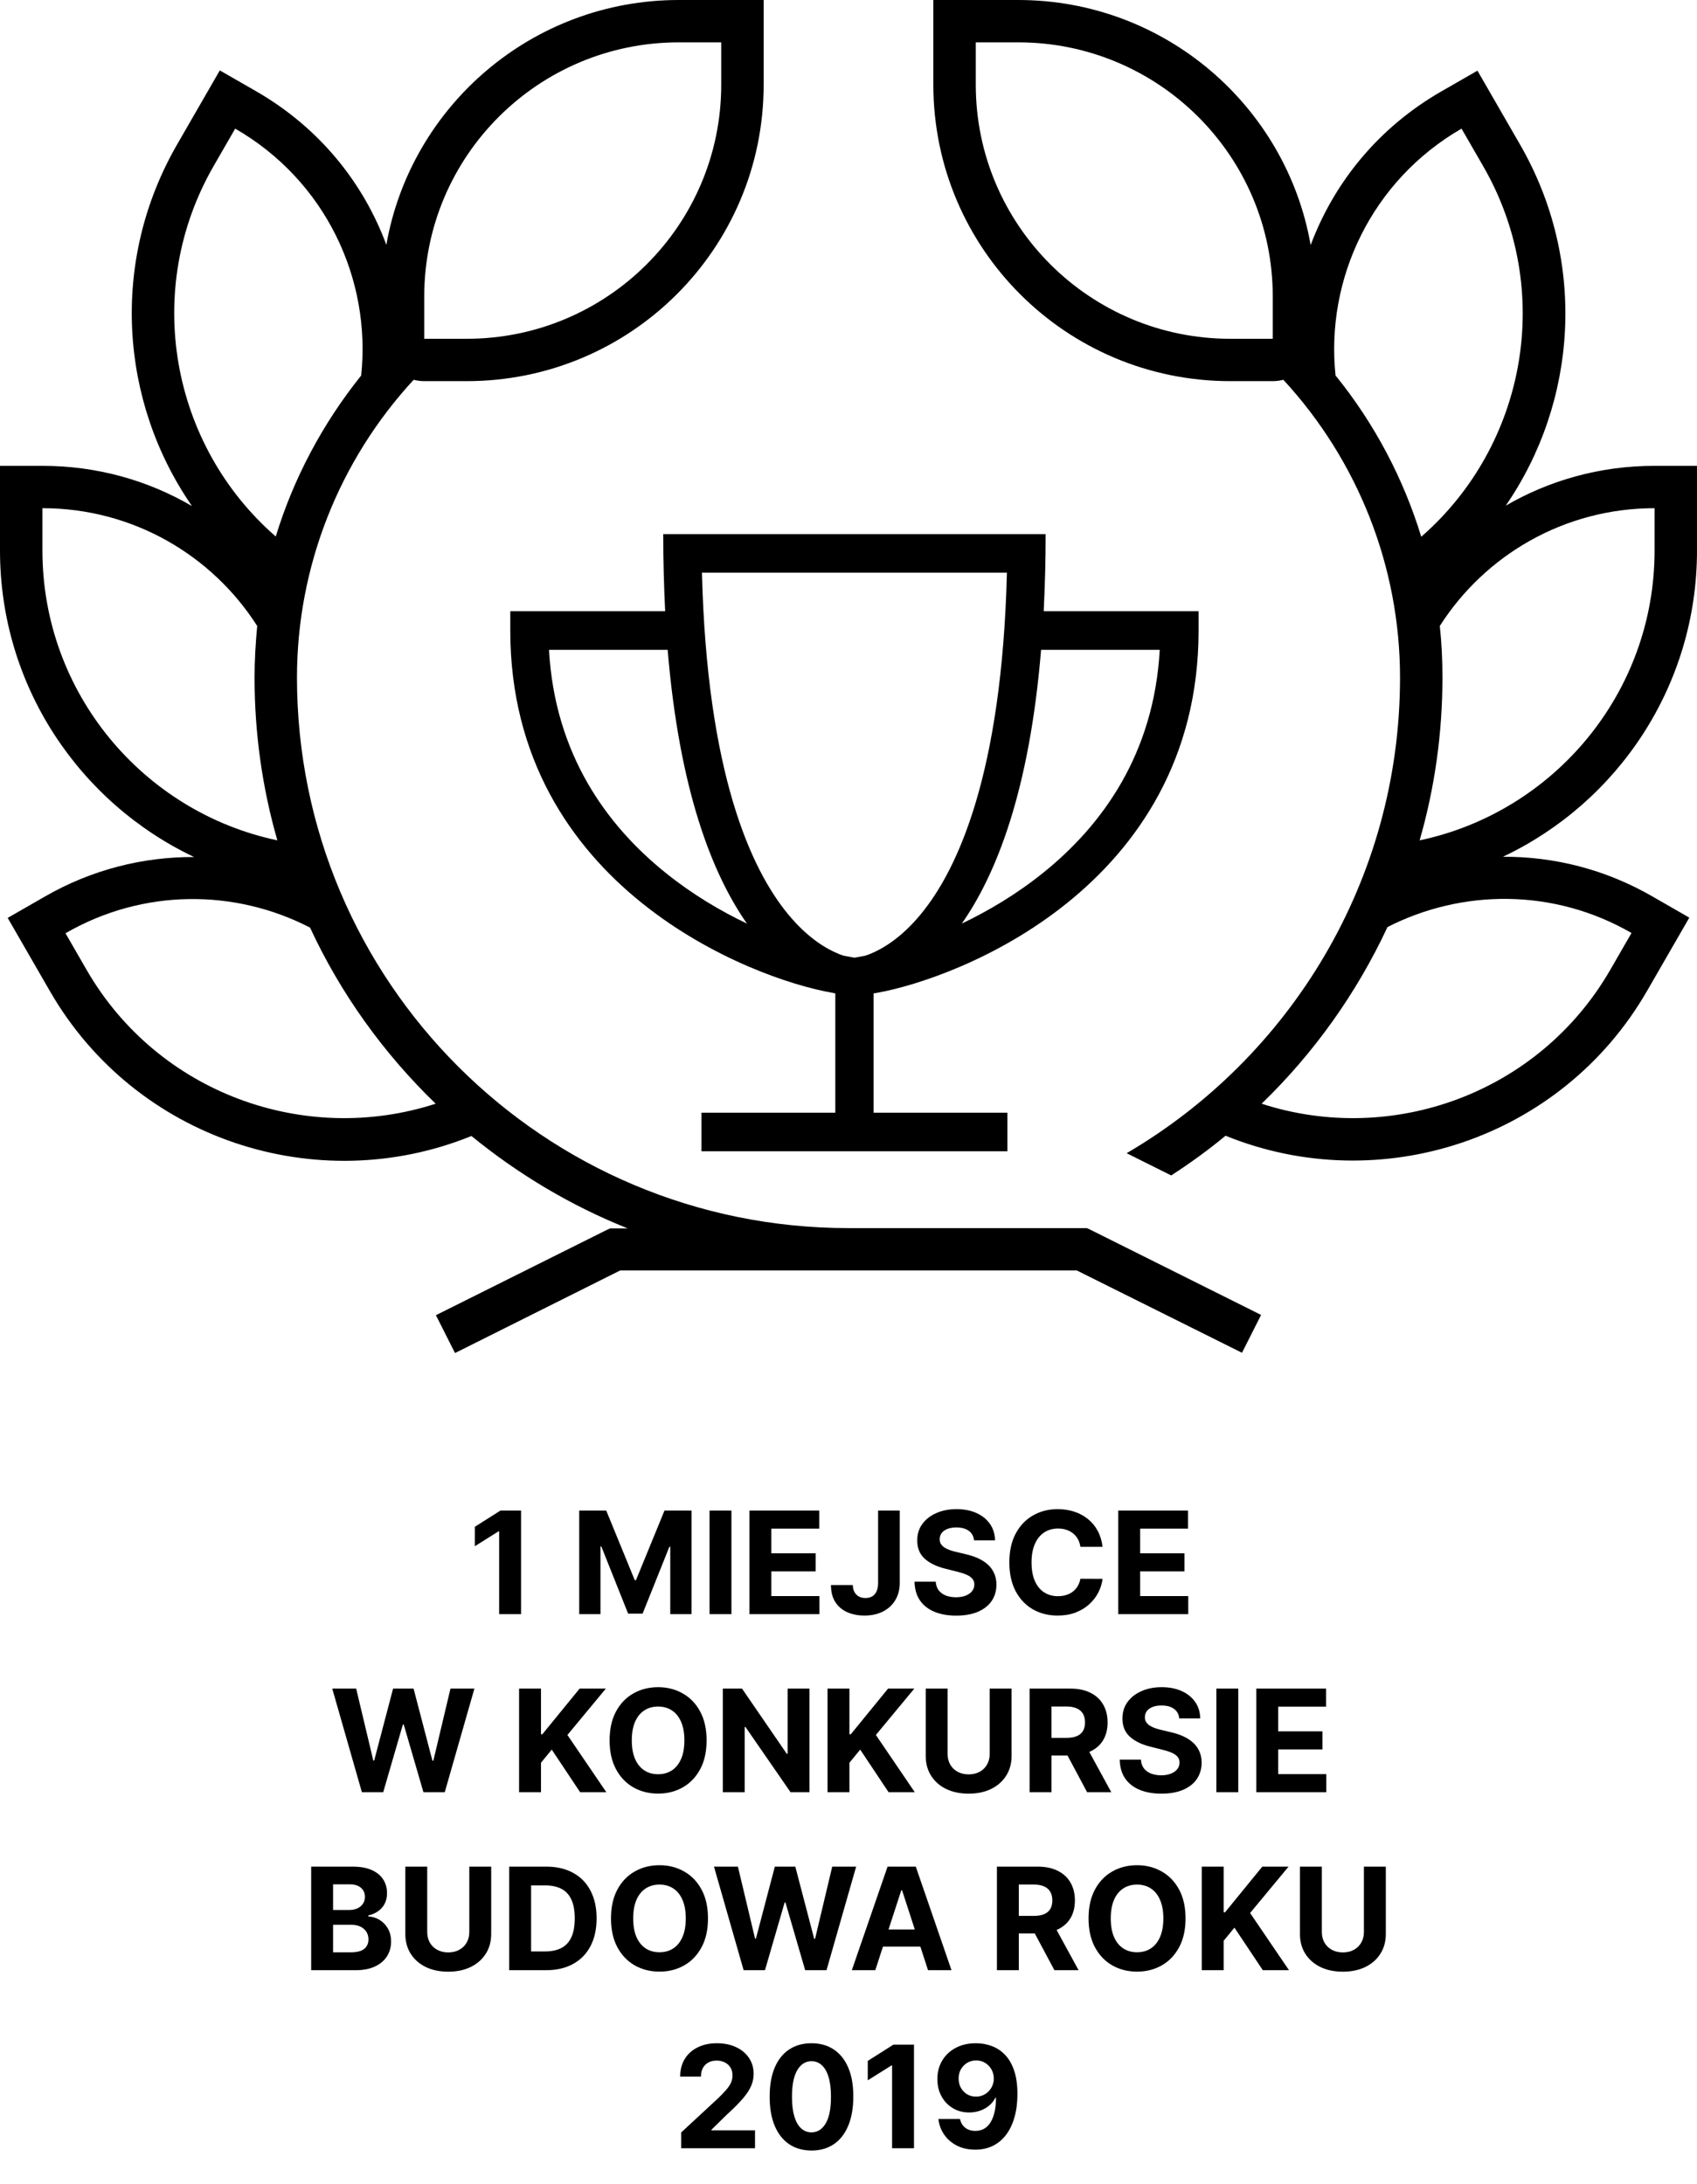
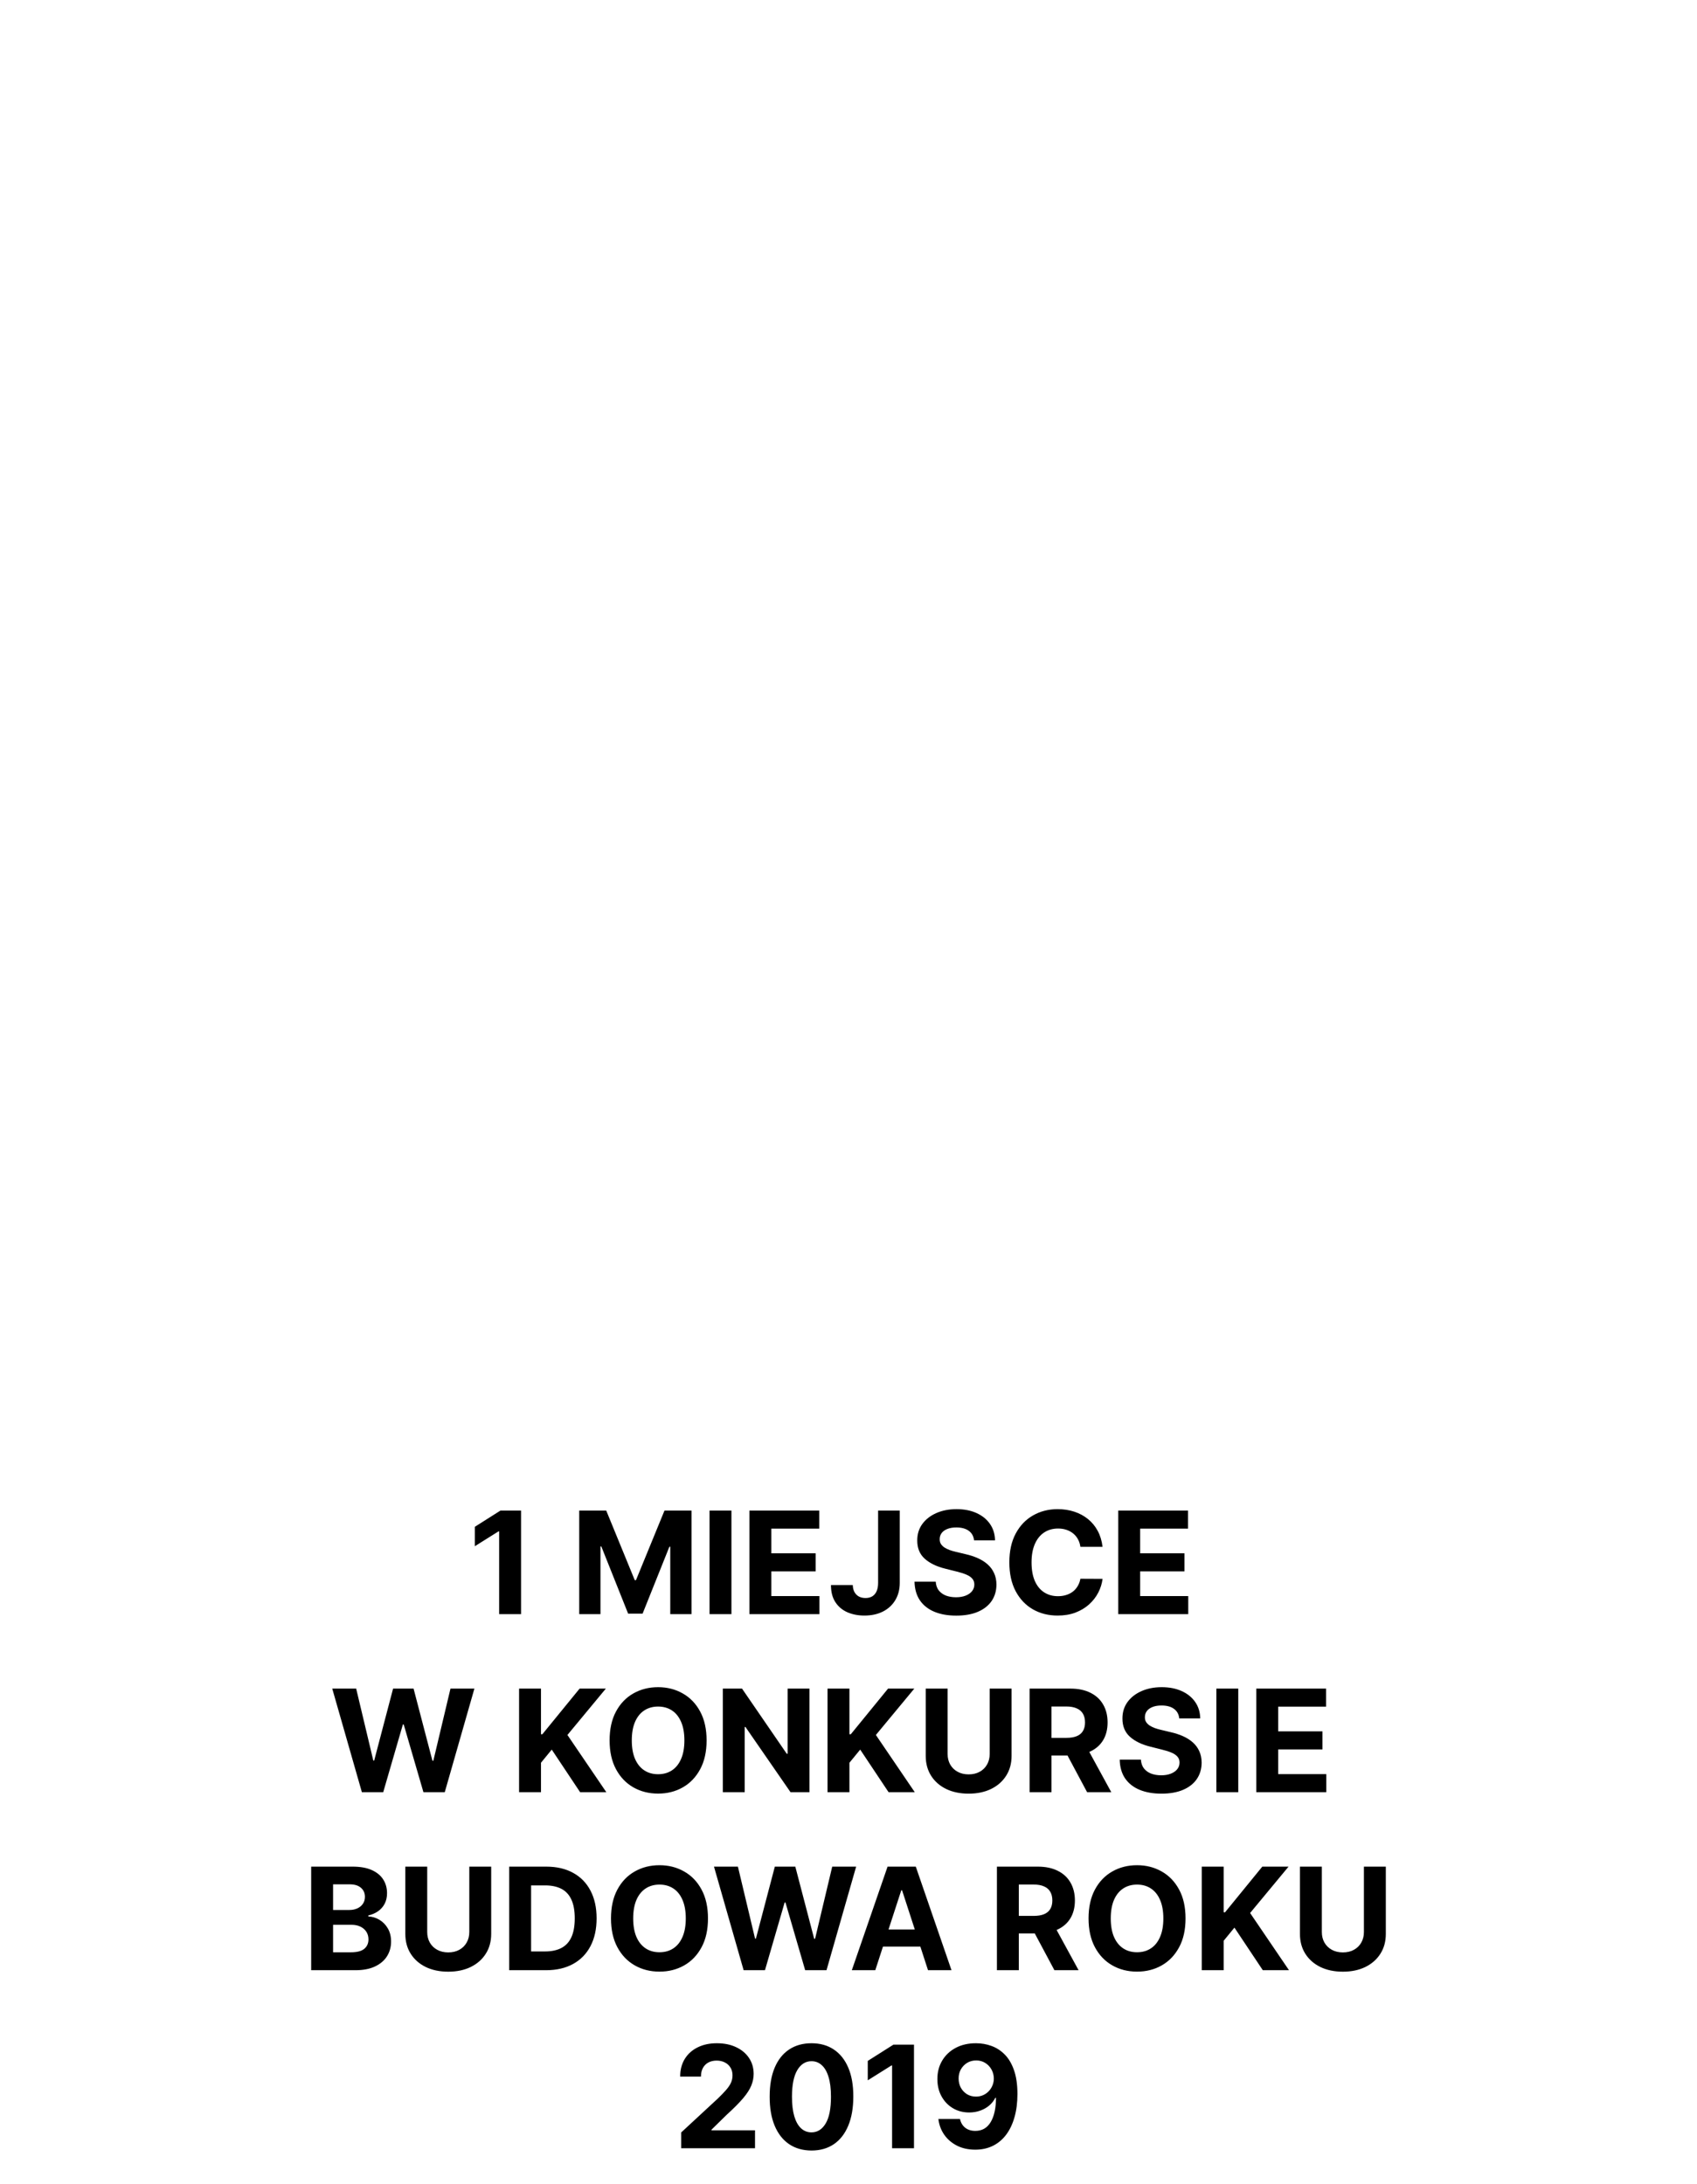
<svg xmlns="http://www.w3.org/2000/svg" width="143" height="184" viewBox="0 0 143 184" fill="none">
  <path d="M43.907 127.273V136H42.061V129.024H42.01L40.012 130.277V128.641L42.172 127.273H43.907ZM48.809 127.273H51.085L53.488 133.136H53.591L55.994 127.273H58.27V136H56.48V130.32H56.407L54.149 135.957H52.93L50.672 130.298H50.599V136H48.809V127.273ZM61.635 127.273V136H59.79V127.273H61.635ZM63.153 136V127.273H69.034V128.794H64.998V130.874H68.731V132.395H64.998V134.479H69.051V136H63.153ZM73.995 127.273H75.819V133.358C75.819 133.92 75.692 134.409 75.44 134.824C75.19 135.239 74.842 135.558 74.396 135.783C73.95 136.007 73.431 136.119 72.84 136.119C72.315 136.119 71.837 136.027 71.408 135.842C70.982 135.655 70.644 135.371 70.394 134.99C70.144 134.607 70.021 134.125 70.023 133.545H71.86C71.866 133.776 71.913 133.973 72.001 134.138C72.092 134.3 72.215 134.425 72.371 134.513C72.531 134.598 72.718 134.641 72.934 134.641C73.161 134.641 73.353 134.592 73.509 134.496C73.668 134.396 73.789 134.251 73.871 134.061C73.954 133.871 73.995 133.636 73.995 133.358V127.273ZM82.079 129.783C82.045 129.439 81.898 129.172 81.64 128.982C81.381 128.791 81.031 128.696 80.587 128.696C80.286 128.696 80.032 128.739 79.825 128.824C79.617 128.906 79.458 129.021 79.347 129.169C79.239 129.317 79.185 129.484 79.185 129.672C79.18 129.828 79.212 129.964 79.283 130.081C79.357 130.197 79.458 130.298 79.586 130.384C79.714 130.466 79.862 130.538 80.029 130.601C80.197 130.661 80.376 130.712 80.566 130.754L81.35 130.942C81.731 131.027 82.08 131.141 82.398 131.283C82.717 131.425 82.992 131.599 83.225 131.807C83.458 132.014 83.638 132.259 83.766 132.54C83.897 132.821 83.964 133.143 83.967 133.507C83.964 134.041 83.827 134.504 83.558 134.896C83.29 135.286 82.904 135.588 82.398 135.804C81.896 136.017 81.289 136.124 80.579 136.124C79.874 136.124 79.261 136.016 78.738 135.8C78.218 135.584 77.812 135.264 77.519 134.841C77.229 134.415 77.077 133.888 77.063 133.26H78.849C78.869 133.553 78.952 133.797 79.1 133.993C79.251 134.186 79.451 134.332 79.701 134.432C79.954 134.528 80.239 134.577 80.558 134.577C80.87 134.577 81.141 134.531 81.371 134.44C81.604 134.349 81.785 134.223 81.913 134.061C82.04 133.899 82.104 133.713 82.104 133.503C82.104 133.307 82.046 133.142 81.93 133.009C81.816 132.875 81.648 132.761 81.427 132.668C81.208 132.574 80.94 132.489 80.621 132.412L79.671 132.173C78.935 131.994 78.354 131.714 77.928 131.334C77.502 130.953 77.29 130.44 77.293 129.795C77.29 129.267 77.431 128.805 77.715 128.411C78.002 128.016 78.396 127.707 78.896 127.486C79.396 127.264 79.964 127.153 80.6 127.153C81.248 127.153 81.813 127.264 82.296 127.486C82.782 127.707 83.16 128.016 83.43 128.411C83.7 128.805 83.839 129.263 83.847 129.783H82.079ZM92.908 130.328H91.041C91.007 130.087 90.938 129.872 90.833 129.685C90.728 129.494 90.593 129.332 90.428 129.199C90.263 129.065 90.073 128.963 89.857 128.892C89.644 128.821 89.412 128.786 89.162 128.786C88.711 128.786 88.317 128.898 87.982 129.122C87.647 129.344 87.387 129.668 87.202 130.094C87.017 130.517 86.925 131.031 86.925 131.636C86.925 132.259 87.017 132.781 87.202 133.205C87.39 133.628 87.651 133.947 87.986 134.163C88.321 134.379 88.709 134.487 89.15 134.487C89.397 134.487 89.625 134.455 89.836 134.389C90.049 134.324 90.238 134.229 90.402 134.104C90.567 133.976 90.704 133.821 90.811 133.639C90.922 133.457 90.999 133.25 91.041 133.017L92.908 133.026C92.86 133.426 92.739 133.812 92.546 134.185C92.356 134.554 92.098 134.885 91.775 135.178C91.454 135.467 91.07 135.697 90.624 135.868C90.181 136.036 89.679 136.119 89.12 136.119C88.341 136.119 87.645 135.943 87.032 135.591C86.421 135.239 85.938 134.729 85.583 134.061C85.231 133.393 85.054 132.585 85.054 131.636C85.054 130.685 85.233 129.875 85.591 129.207C85.949 128.54 86.435 128.031 87.049 127.682C87.662 127.33 88.353 127.153 89.12 127.153C89.625 127.153 90.094 127.224 90.526 127.366C90.961 127.509 91.346 127.716 91.681 127.989C92.016 128.259 92.289 128.589 92.499 128.982C92.712 129.374 92.848 129.822 92.908 130.328ZM94.231 136V127.273H100.112V128.794H96.076V130.874H99.809V132.395H96.076V134.479H100.129V136H94.231ZM30.494 151L27.997 142.273H30.013L31.458 148.337H31.53L33.124 142.273H34.85L36.439 148.349H36.516L37.96 142.273H39.976L37.479 151H35.681L34.019 145.294H33.95L32.293 151H30.494ZM43.741 151V142.273H45.586V146.121H45.701L48.842 142.273H51.053L47.815 146.18L51.092 151H48.884L46.494 147.412L45.586 148.52V151H43.741ZM59.542 146.636C59.542 147.588 59.362 148.398 59.001 149.065C58.643 149.733 58.154 150.243 57.535 150.595C56.919 150.945 56.225 151.119 55.455 151.119C54.68 151.119 53.984 150.943 53.367 150.591C52.751 150.239 52.264 149.729 51.906 149.061C51.548 148.393 51.369 147.585 51.369 146.636C51.369 145.685 51.548 144.875 51.906 144.207C52.264 143.54 52.751 143.031 53.367 142.682C53.984 142.33 54.68 142.153 55.455 142.153C56.225 142.153 56.919 142.33 57.535 142.682C58.154 143.031 58.643 143.54 59.001 144.207C59.362 144.875 59.542 145.685 59.542 146.636ZM57.671 146.636C57.671 146.02 57.579 145.5 57.394 145.077C57.212 144.653 56.955 144.332 56.623 144.114C56.291 143.895 55.901 143.786 55.455 143.786C55.009 143.786 54.62 143.895 54.288 144.114C53.955 144.332 53.697 144.653 53.512 145.077C53.33 145.5 53.239 146.02 53.239 146.636C53.239 147.253 53.33 147.773 53.512 148.196C53.697 148.619 53.955 148.94 54.288 149.159C54.62 149.378 55.009 149.487 55.455 149.487C55.901 149.487 56.291 149.378 56.623 149.159C56.955 148.94 57.212 148.619 57.394 148.196C57.579 147.773 57.671 147.253 57.671 146.636ZM68.209 142.273V151H66.615L62.818 145.507H62.754V151H60.909V142.273H62.528L66.295 147.761H66.372V142.273H68.209ZM69.733 151V142.273H71.578V146.121H71.693L74.834 142.273H77.046L73.807 146.18L77.084 151H74.877L72.486 147.412L71.578 148.52V151H69.733ZM83.397 142.273H85.242V147.94C85.242 148.577 85.09 149.134 84.786 149.611C84.485 150.088 84.063 150.46 83.521 150.727C82.978 150.991 82.346 151.124 81.624 151.124C80.9 151.124 80.266 150.991 79.724 150.727C79.181 150.46 78.759 150.088 78.458 149.611C78.157 149.134 78.007 148.577 78.007 147.94V142.273H79.852V147.783C79.852 148.115 79.924 148.411 80.069 148.669C80.217 148.928 80.424 149.131 80.691 149.278C80.958 149.426 81.269 149.5 81.624 149.5C81.982 149.5 82.293 149.426 82.558 149.278C82.825 149.131 83.031 148.928 83.176 148.669C83.323 148.411 83.397 148.115 83.397 147.783V142.273ZM86.76 151V142.273H90.204C90.863 142.273 91.425 142.391 91.891 142.626C92.36 142.859 92.716 143.19 92.961 143.619C93.208 144.045 93.332 144.547 93.332 145.124C93.332 145.703 93.207 146.202 92.957 146.619C92.707 147.034 92.344 147.352 91.87 147.574C91.398 147.795 90.827 147.906 90.157 147.906H87.851V146.423H89.859C90.211 146.423 90.503 146.375 90.736 146.278C90.969 146.182 91.143 146.037 91.256 145.844C91.373 145.651 91.431 145.411 91.431 145.124C91.431 144.834 91.373 144.589 91.256 144.391C91.143 144.192 90.968 144.041 90.732 143.939C90.499 143.834 90.205 143.781 89.85 143.781H88.606V151H86.76ZM91.474 147.028L93.643 151H91.606L89.484 147.028H91.474ZM99.37 144.783C99.336 144.439 99.189 144.172 98.931 143.982C98.672 143.791 98.322 143.696 97.878 143.696C97.577 143.696 97.323 143.739 97.116 143.824C96.908 143.906 96.749 144.021 96.638 144.169C96.53 144.317 96.476 144.484 96.476 144.672C96.471 144.828 96.503 144.964 96.574 145.081C96.648 145.197 96.749 145.298 96.877 145.384C97.005 145.466 97.153 145.538 97.32 145.601C97.488 145.661 97.667 145.712 97.857 145.754L98.641 145.942C99.022 146.027 99.371 146.141 99.689 146.283C100.008 146.425 100.283 146.599 100.516 146.807C100.749 147.014 100.93 147.259 101.057 147.54C101.188 147.821 101.255 148.143 101.258 148.507C101.255 149.041 101.118 149.504 100.849 149.896C100.581 150.286 100.195 150.588 99.689 150.804C99.187 151.017 98.58 151.124 97.87 151.124C97.165 151.124 96.552 151.016 96.029 150.8C95.509 150.584 95.103 150.264 94.81 149.841C94.52 149.415 94.368 148.888 94.354 148.26H96.14C96.16 148.553 96.243 148.797 96.391 148.993C96.542 149.186 96.742 149.332 96.992 149.432C97.245 149.528 97.53 149.577 97.849 149.577C98.161 149.577 98.432 149.531 98.662 149.44C98.895 149.349 99.076 149.223 99.204 149.061C99.332 148.899 99.395 148.713 99.395 148.503C99.395 148.307 99.337 148.142 99.221 148.009C99.107 147.875 98.939 147.761 98.718 147.668C98.499 147.574 98.231 147.489 97.912 147.412L96.962 147.173C96.226 146.994 95.645 146.714 95.219 146.334C94.793 145.953 94.582 145.44 94.584 144.795C94.582 144.267 94.722 143.805 95.006 143.411C95.293 143.016 95.687 142.707 96.187 142.486C96.687 142.264 97.255 142.153 97.891 142.153C98.539 142.153 99.104 142.264 99.587 142.486C100.073 142.707 100.451 143.016 100.721 143.411C100.991 143.805 101.13 144.263 101.138 144.783H99.37ZM104.344 142.273V151H102.499V142.273H104.344ZM105.862 151V142.273H111.743V143.794H107.707V145.874H111.44V147.395H107.707V149.479H111.76V151H105.862ZM26.221 166V157.273H29.716C30.358 157.273 30.893 157.368 31.322 157.558C31.751 157.749 32.074 158.013 32.29 158.351C32.505 158.686 32.614 159.072 32.614 159.51C32.614 159.851 32.545 160.151 32.409 160.409C32.273 160.665 32.085 160.875 31.846 161.04C31.611 161.202 31.341 161.317 31.037 161.385V161.47C31.369 161.484 31.68 161.578 31.97 161.751C32.263 161.925 32.5 162.168 32.682 162.48C32.864 162.79 32.954 163.159 32.954 163.588C32.954 164.051 32.839 164.464 32.609 164.828C32.382 165.189 32.045 165.474 31.599 165.685C31.153 165.895 30.604 166 29.95 166H26.221ZM28.067 164.491H29.571C30.085 164.491 30.46 164.393 30.696 164.197C30.932 163.999 31.049 163.734 31.049 163.405C31.049 163.163 30.991 162.95 30.875 162.766C30.758 162.581 30.592 162.436 30.376 162.331C30.163 162.226 29.909 162.173 29.613 162.173H28.067V164.491ZM28.067 160.925H29.434C29.687 160.925 29.912 160.881 30.108 160.793C30.307 160.702 30.463 160.574 30.576 160.409C30.693 160.244 30.751 160.047 30.751 159.817C30.751 159.501 30.639 159.247 30.415 159.054C30.193 158.861 29.878 158.764 29.469 158.764H28.067V160.925ZM39.546 157.273H41.391V162.94C41.391 163.577 41.239 164.134 40.935 164.611C40.634 165.088 40.212 165.46 39.669 165.727C39.127 165.991 38.495 166.124 37.773 166.124C37.048 166.124 36.415 165.991 35.872 165.727C35.33 165.46 34.908 165.088 34.607 164.611C34.306 164.134 34.155 163.577 34.155 162.94V157.273H36V162.783C36 163.115 36.073 163.411 36.218 163.669C36.365 163.928 36.573 164.131 36.84 164.278C37.107 164.426 37.418 164.5 37.773 164.5C38.131 164.5 38.442 164.426 38.706 164.278C38.973 164.131 39.179 163.928 39.324 163.669C39.472 163.411 39.546 163.115 39.546 162.783V157.273ZM46.003 166H42.909V157.273H46.028C46.906 157.273 47.662 157.447 48.295 157.797C48.929 158.143 49.416 158.642 49.757 159.293C50.101 159.943 50.273 160.722 50.273 161.628C50.273 162.537 50.101 163.318 49.757 163.972C49.416 164.625 48.926 165.126 48.287 165.476C47.65 165.825 46.889 166 46.003 166ZM44.754 164.419H45.926C46.471 164.419 46.93 164.322 47.302 164.129C47.677 163.933 47.959 163.631 48.146 163.222C48.337 162.81 48.432 162.278 48.432 161.628C48.432 160.983 48.337 160.456 48.146 160.047C47.959 159.638 47.679 159.337 47.307 159.143C46.934 158.95 46.476 158.854 45.93 158.854H44.754V164.419ZM59.659 161.636C59.659 162.588 59.479 163.398 59.118 164.065C58.76 164.733 58.272 165.243 57.652 165.595C57.036 165.945 56.343 166.119 55.573 166.119C54.797 166.119 54.101 165.943 53.485 165.591C52.868 165.239 52.381 164.729 52.023 164.061C51.665 163.393 51.486 162.585 51.486 161.636C51.486 160.685 51.665 159.875 52.023 159.207C52.381 158.54 52.868 158.031 53.485 157.682C54.101 157.33 54.797 157.153 55.573 157.153C56.343 157.153 57.036 157.33 57.652 157.682C58.272 158.031 58.76 158.54 59.118 159.207C59.479 159.875 59.659 160.685 59.659 161.636ZM57.788 161.636C57.788 161.02 57.696 160.5 57.511 160.077C57.33 159.653 57.073 159.332 56.74 159.114C56.408 158.895 56.019 158.786 55.573 158.786C55.127 158.786 54.737 158.895 54.405 159.114C54.073 159.332 53.814 159.653 53.629 160.077C53.448 160.5 53.357 161.02 53.357 161.636C53.357 162.253 53.448 162.773 53.629 163.196C53.814 163.619 54.073 163.94 54.405 164.159C54.737 164.378 55.127 164.487 55.573 164.487C56.019 164.487 56.408 164.378 56.74 164.159C57.073 163.94 57.33 163.619 57.511 163.196C57.696 162.773 57.788 162.253 57.788 161.636ZM62.663 166L60.165 157.273H62.181L63.626 163.337H63.698L65.292 157.273H67.018L68.607 163.349H68.684L70.128 157.273H72.144L69.647 166H67.849L66.187 160.294H66.118L64.461 166H62.663ZM73.757 166H71.78L74.792 157.273H77.17L80.179 166H78.201L76.015 159.267H75.947L73.757 166ZM73.633 162.57H78.304V164.01H73.633V162.57ZM84.007 166V157.273H87.45C88.109 157.273 88.671 157.391 89.137 157.626C89.606 157.859 89.963 158.19 90.207 158.619C90.454 159.045 90.578 159.547 90.578 160.124C90.578 160.703 90.453 161.202 90.203 161.619C89.953 162.034 89.59 162.352 89.116 162.574C88.644 162.795 88.073 162.906 87.403 162.906H85.097V161.423H87.105C87.457 161.423 87.749 161.375 87.982 161.278C88.215 161.182 88.389 161.037 88.502 160.844C88.619 160.651 88.677 160.411 88.677 160.124C88.677 159.834 88.619 159.589 88.502 159.391C88.389 159.192 88.214 159.041 87.978 158.939C87.745 158.834 87.451 158.781 87.096 158.781H85.852V166H84.007ZM88.72 162.028L90.889 166H88.852L86.73 162.028H88.72ZM99.901 161.636C99.901 162.588 99.721 163.398 99.36 164.065C99.002 164.733 98.514 165.243 97.894 165.595C97.278 165.945 96.585 166.119 95.815 166.119C95.039 166.119 94.343 165.943 93.727 165.591C93.11 165.239 92.623 164.729 92.265 164.061C91.907 163.393 91.728 162.585 91.728 161.636C91.728 160.685 91.907 159.875 92.265 159.207C92.623 158.54 93.11 158.031 93.727 157.682C94.343 157.33 95.039 157.153 95.815 157.153C96.585 157.153 97.278 157.33 97.894 157.682C98.514 158.031 99.002 158.54 99.36 159.207C99.721 159.875 99.901 160.685 99.901 161.636ZM98.031 161.636C98.031 161.02 97.938 160.5 97.754 160.077C97.572 159.653 97.315 159.332 96.982 159.114C96.65 158.895 96.261 158.786 95.815 158.786C95.369 158.786 94.98 158.895 94.647 159.114C94.315 159.332 94.056 159.653 93.872 160.077C93.69 160.5 93.599 161.02 93.599 161.636C93.599 162.253 93.69 162.773 93.872 163.196C94.056 163.619 94.315 163.94 94.647 164.159C94.98 164.378 95.369 164.487 95.815 164.487C96.261 164.487 96.65 164.378 96.982 164.159C97.315 163.94 97.572 163.619 97.754 163.196C97.938 162.773 98.031 162.253 98.031 161.636ZM101.268 166V157.273H103.113V161.121H103.229L106.369 157.273H108.581L105.342 161.18L108.619 166H106.412L104.021 162.412L103.113 163.52V166H101.268ZM114.932 157.273H116.778V162.94C116.778 163.577 116.626 164.134 116.322 164.611C116.02 165.088 115.599 165.46 115.056 165.727C114.513 165.991 113.881 166.124 113.16 166.124C112.435 166.124 111.802 165.991 111.259 165.727C110.716 165.46 110.295 165.088 109.993 164.611C109.692 164.134 109.542 163.577 109.542 162.94V157.273H111.387V162.783C111.387 163.115 111.459 163.411 111.604 163.669C111.752 163.928 111.959 164.131 112.226 164.278C112.493 164.426 112.805 164.5 113.16 164.5C113.518 164.5 113.829 164.426 114.093 164.278C114.36 164.131 114.566 163.928 114.711 163.669C114.858 163.411 114.932 163.115 114.932 162.783V157.273ZM57.401 181V179.67L60.507 176.794C60.772 176.538 60.993 176.308 61.172 176.104C61.354 175.899 61.492 175.699 61.585 175.503C61.679 175.304 61.726 175.089 61.726 174.859C61.726 174.604 61.668 174.384 61.551 174.199C61.435 174.011 61.276 173.868 61.074 173.768C60.872 173.666 60.644 173.615 60.388 173.615C60.121 173.615 59.888 173.669 59.689 173.777C59.49 173.885 59.337 174.04 59.229 174.241C59.121 174.443 59.067 174.683 59.067 174.962H57.316C57.316 174.391 57.445 173.895 57.703 173.474C57.962 173.054 58.324 172.729 58.79 172.499C59.256 172.268 59.793 172.153 60.401 172.153C61.026 172.153 61.57 172.264 62.033 172.486C62.499 172.705 62.861 173.009 63.12 173.398C63.378 173.787 63.507 174.233 63.507 174.736C63.507 175.065 63.442 175.391 63.311 175.712C63.183 176.033 62.955 176.389 62.625 176.781C62.296 177.17 61.831 177.638 61.232 178.183L59.958 179.432V179.491H63.622V181H57.401ZM68.381 181.192C67.648 181.189 67.018 181.009 66.489 180.651C65.964 180.293 65.559 179.774 65.275 179.095C64.993 178.416 64.854 177.599 64.857 176.645C64.857 175.693 64.998 174.882 65.279 174.212C65.563 173.541 65.968 173.031 66.493 172.682C67.022 172.33 67.651 172.153 68.381 172.153C69.111 172.153 69.739 172.33 70.265 172.682C70.793 173.034 71.199 173.545 71.484 174.216C71.768 174.884 71.908 175.693 71.905 176.645C71.905 177.602 71.763 178.42 71.479 179.099C71.198 179.778 70.795 180.297 70.269 180.655C69.743 181.013 69.114 181.192 68.381 181.192ZM68.381 179.662C68.881 179.662 69.28 179.411 69.579 178.908C69.877 178.405 70.025 177.651 70.022 176.645C70.022 175.983 69.954 175.432 69.817 174.991C69.684 174.551 69.493 174.22 69.246 173.999C69.002 173.777 68.714 173.666 68.381 173.666C67.884 173.666 67.486 173.915 67.188 174.412C66.89 174.909 66.739 175.653 66.736 176.645C66.736 177.315 66.803 177.875 66.937 178.324C67.073 178.77 67.265 179.105 67.512 179.33C67.759 179.551 68.049 179.662 68.381 179.662ZM77.018 172.273V181H75.173V174.024H75.122L73.123 175.277V173.641L75.284 172.273H77.018ZM82.25 172.153C82.699 172.153 83.13 172.229 83.545 172.379C83.963 172.53 84.335 172.77 84.662 173.099C84.991 173.429 85.251 173.866 85.442 174.412C85.635 174.955 85.733 175.621 85.736 176.411C85.736 177.152 85.652 177.814 85.484 178.396C85.319 178.976 85.082 179.469 84.773 179.875C84.463 180.281 84.089 180.591 83.652 180.804C83.214 181.014 82.726 181.119 82.186 181.119C81.603 181.119 81.089 181.007 80.643 180.783C80.197 180.555 79.838 180.247 79.565 179.858C79.295 179.466 79.132 179.026 79.075 178.537H80.895C80.966 178.855 81.115 179.102 81.342 179.278C81.569 179.452 81.851 179.538 82.186 179.538C82.754 179.538 83.186 179.291 83.481 178.797C83.777 178.3 83.926 177.619 83.929 176.756H83.869C83.739 177.011 83.562 177.232 83.341 177.416C83.119 177.598 82.865 177.739 82.578 177.838C82.294 177.938 81.991 177.987 81.67 177.987C81.156 177.987 80.697 177.866 80.294 177.625C79.89 177.384 79.572 177.051 79.339 176.628C79.106 176.205 78.99 175.722 78.99 175.179C78.987 174.594 79.122 174.072 79.395 173.615C79.667 173.158 80.048 172.8 80.537 172.541C81.028 172.28 81.599 172.151 82.25 172.153ZM82.263 173.602C81.976 173.602 81.72 173.67 81.496 173.807C81.274 173.943 81.098 174.126 80.967 174.357C80.839 174.587 80.777 174.844 80.78 175.128C80.78 175.415 80.842 175.673 80.967 175.903C81.095 176.131 81.268 176.312 81.487 176.449C81.709 176.582 81.962 176.649 82.246 176.649C82.459 176.649 82.656 176.609 82.838 176.53C83.02 176.45 83.177 176.341 83.311 176.202C83.447 176.06 83.554 175.896 83.63 175.712C83.707 175.527 83.746 175.331 83.746 175.124C83.743 174.848 83.677 174.595 83.549 174.365C83.422 174.135 83.246 173.95 83.021 173.811C82.797 173.672 82.544 173.602 82.263 173.602Z" fill="black" />
  <g clip-path="url(#clip0_607_26)">
-     <path d="M70.349 83.695C70.359 83.695 70.379 83.706 70.389 83.706V93.75H60.722H59.111V97H60.722H72H83.278H84.889V93.75H83.278H73.611V83.706C73.621 83.706 73.641 83.695 73.651 83.695L73.883 83.655C77.307 83.045 84.013 80.831 89.903 76.098C95.844 71.325 101 63.941 101 53.125V51.5H99.389H87.95C88 50.454 88.041 49.367 88.071 48.25C88.101 47.194 88.111 46.117 88.111 45H84.889H59.111H55.889C55.889 46.117 55.899 47.194 55.929 48.25C55.959 49.367 56 50.454 56.05 51.5H44.611H43V53.125C43 63.941 48.156 71.325 54.096 76.088C59.987 80.821 66.693 83.045 70.117 83.644L70.349 83.685V83.695ZM72.896 80.527L72 80.689L71.104 80.527C70.973 80.486 70.832 80.435 70.681 80.374C69.654 79.958 68.083 79.054 66.421 77.043C63.27 73.234 59.574 65.15 59.151 48.25H84.849C84.426 65.15 80.73 73.234 77.579 77.043C75.917 79.054 74.346 79.958 73.319 80.374C73.168 80.435 73.027 80.486 72.896 80.527ZM81.042 77.825C83.983 73.63 86.752 66.582 87.728 54.75H97.727C97.244 63.474 92.934 69.497 87.89 73.549C85.644 75.357 83.258 76.759 81.032 77.825H81.042ZM62.958 77.825C60.722 76.759 58.346 75.357 56.1 73.549C51.056 69.497 46.746 63.474 46.263 54.75H56.261C57.248 66.582 60.007 73.63 62.948 77.825H62.958Z" fill="black" />
-   </g>
-   <path d="M60.775 3.568H57.2C45.358 3.568 35.75 13.157 35.75 24.977V28.545H39.325C51.167 28.545 60.775 18.955 60.775 7.136V3.568ZM35.75 32.113C35.437 32.113 35.147 32.068 34.856 32.001C28.555 38.825 25.025 47.768 25.025 57.089C25.025 82.712 45.827 103.474 71.5 103.474H91.162H91.587L91.967 103.653L106.267 110.789L104.658 113.978L90.738 107.042H71.545H71.5H52.262L38.342 114L36.733 110.811L51.033 103.675L51.413 103.496H51.837H52.888C48.084 101.579 43.66 98.925 39.727 95.714C26.701 100.999 11.44 96.026 4.223 83.538L2.435 80.438L0.648 77.338L3.754 75.554C7.731 73.257 12.088 72.187 16.356 72.209C6.681 67.615 0 57.781 0 46.385V42.817V39.249H3.575C8.178 39.249 12.468 40.475 16.177 42.639C10.099 33.852 9.228 22.011 14.948 12.132L16.735 9.032L18.523 5.932L21.629 7.716C26.88 10.749 30.611 15.365 32.555 20.628C34.611 8.92 44.866 0 57.2 0H60.775H64.35V3.568V7.136C64.35 20.94 53.156 32.113 39.325 32.113H35.75ZM30.432 31.667C31.304 23.505 27.416 15.209 19.819 10.838L18.031 13.938C11.954 24.441 14.412 37.532 23.238 45.203C24.735 40.297 27.192 35.681 30.432 31.644V31.667ZM26.098 78.141C19.819 74.907 12.088 74.84 5.519 78.631L7.306 81.731C13.317 92.123 25.695 96.561 36.711 92.993C32.331 88.756 28.712 83.738 26.12 78.141H26.098ZM21.45 57.089C21.45 55.64 21.539 54.19 21.673 52.741C17.875 46.786 11.194 42.817 3.575 42.817V46.385C3.575 58.383 12.066 68.418 23.372 70.804C22.12 66.455 21.45 61.839 21.45 57.089ZM107.25 28.545V24.977C107.25 13.157 97.642 3.568 85.8 3.568H82.225V7.136C82.225 18.955 91.833 28.545 103.675 28.545H107.25ZM112.568 31.667C115.83 35.703 118.265 40.319 119.763 45.225C128.588 37.532 131.046 24.441 124.946 13.938L123.159 10.838C115.584 15.209 111.674 23.505 112.545 31.667H112.568ZM126.823 42.639C130.532 40.475 134.822 39.249 139.425 39.249H143V42.817V46.385C143 57.781 136.319 67.615 126.644 72.187C130.934 72.164 135.269 73.235 139.246 75.532L142.352 77.316L140.565 80.415L138.777 83.515C131.56 96.004 116.299 100.977 103.273 95.691C101.82 96.895 100.279 98.011 98.692 99.036L94.939 97.163C108.702 89.113 117.975 74.171 117.975 57.089C117.975 47.768 114.445 38.825 108.144 32.001C107.853 32.068 107.563 32.113 107.25 32.113H103.675C89.844 32.113 78.65 20.94 78.65 7.136V3.568V0H82.225H85.8C98.134 0 108.39 8.92 110.445 20.65C112.411 15.387 116.143 10.771 121.394 7.738L124.499 5.954L126.287 9.054L128.074 12.154C133.772 22.011 132.923 33.874 126.845 42.661L126.823 42.639ZM116.903 78.141C114.288 83.738 110.691 88.756 106.312 92.993C117.305 96.561 129.683 92.123 135.694 81.709L137.481 78.609C130.912 74.818 123.181 74.907 116.903 78.118V78.141ZM121.327 52.741C121.483 54.168 121.55 55.617 121.55 57.089C121.55 61.839 120.88 66.455 119.628 70.804C130.934 68.418 139.425 58.383 139.425 46.385V42.817C131.806 42.817 125.125 46.786 121.327 52.741Z" fill="black" />
+     </g>
  <defs>
    <clipPath id="clip0_607_26">
      <rect width="58" height="52" fill="white" transform="translate(43 45)" />
    </clipPath>
  </defs>
</svg>